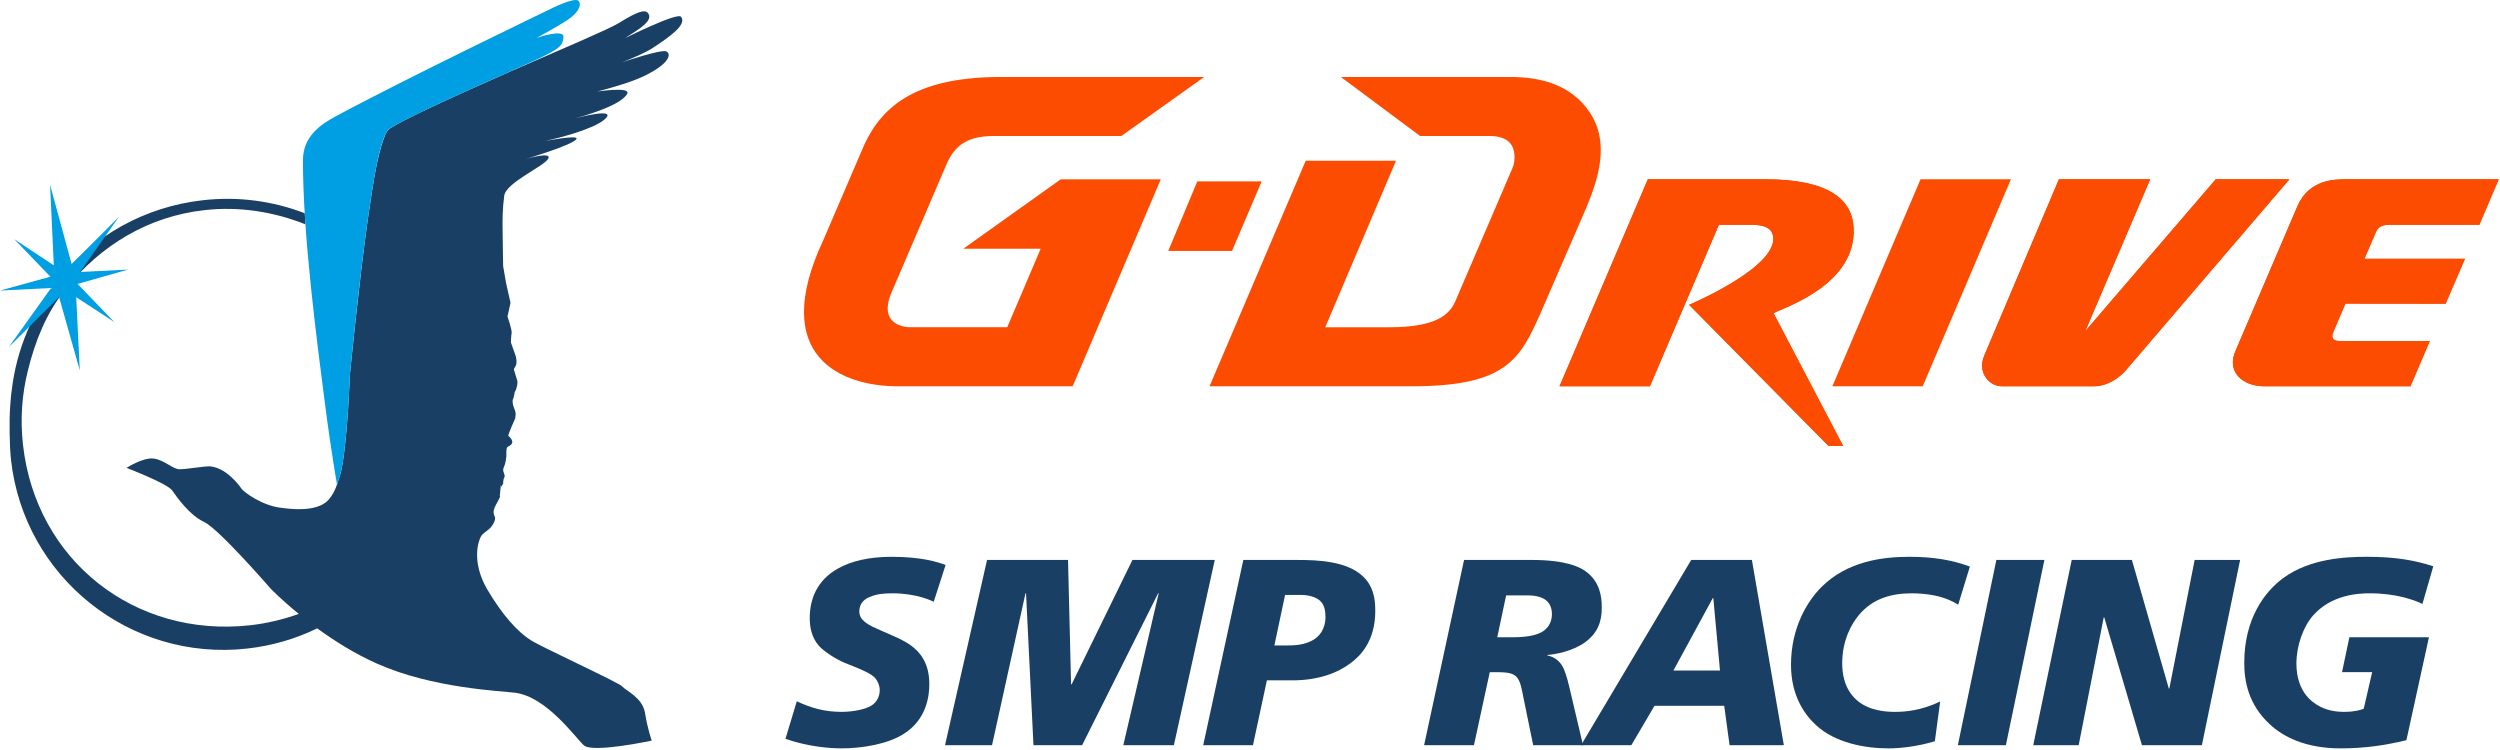
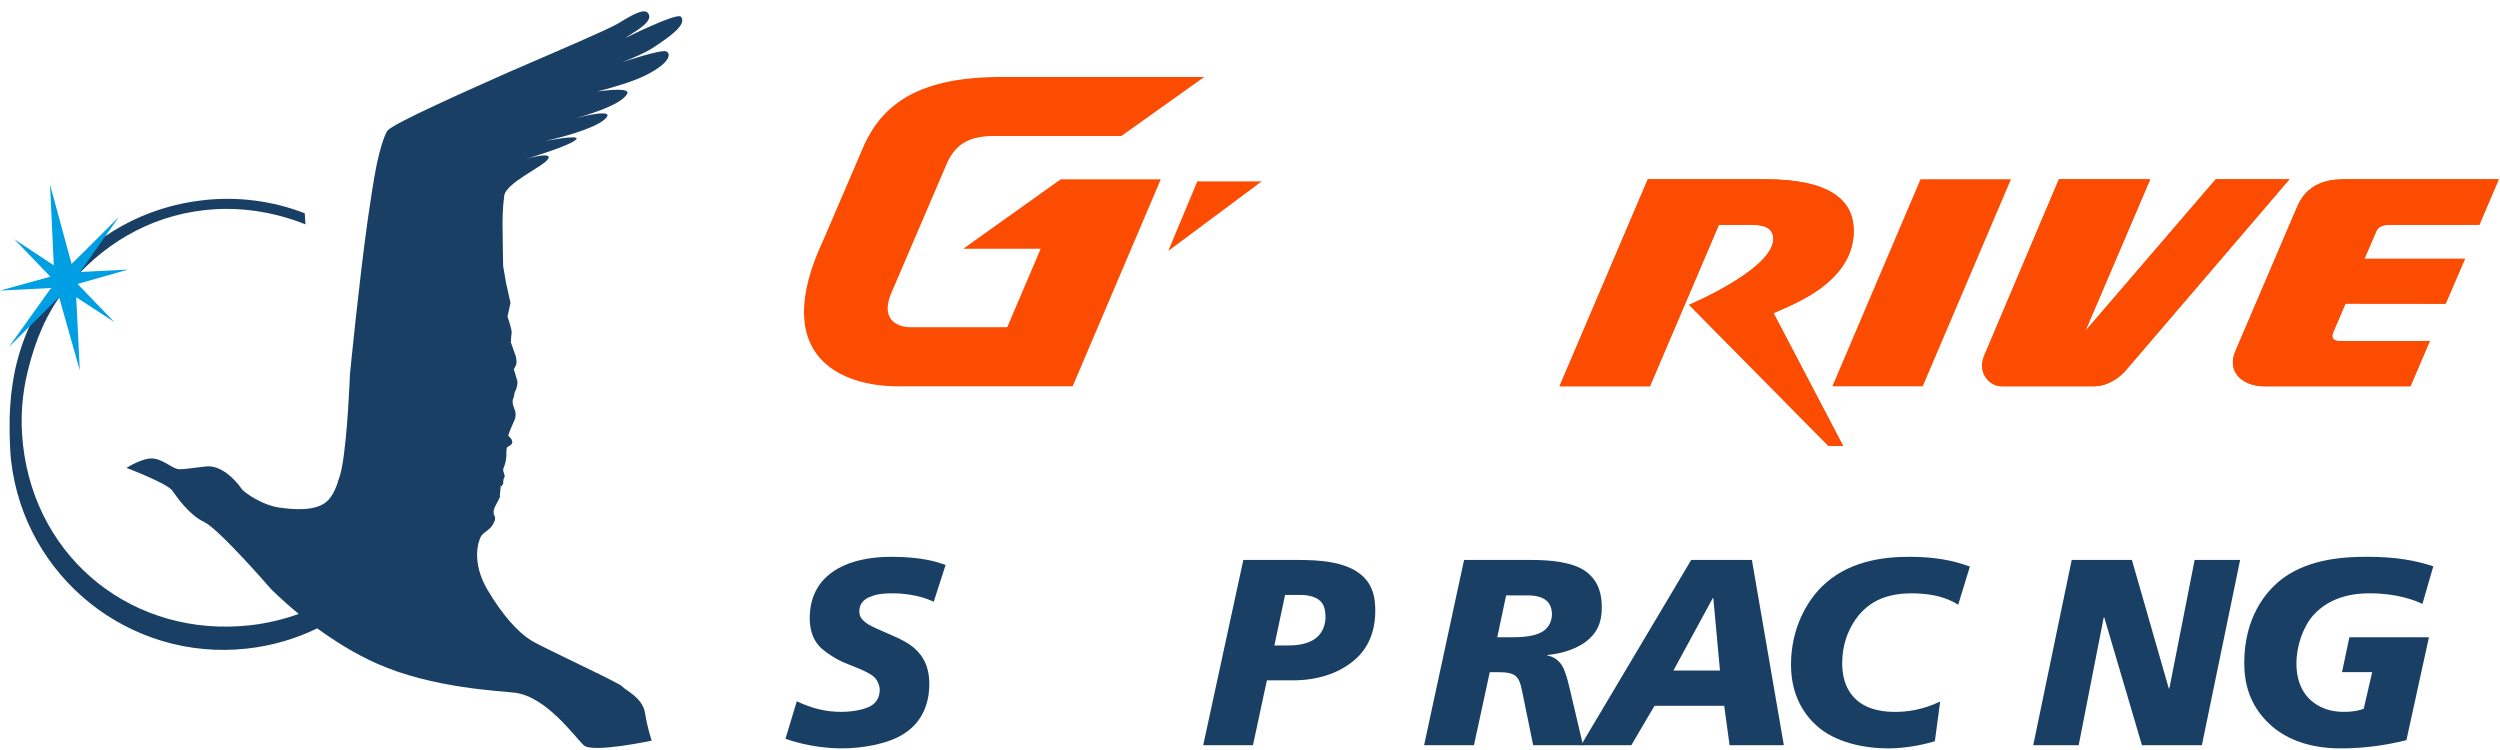
<svg xmlns="http://www.w3.org/2000/svg" width="1064" height="319" viewBox="0 0 1064 319" fill="none">
  <g clip-path="url(#clip0_2381_382)">
    <path d="M289.816 7.108C288.176 5.211 266.173 16.159 266.173 16.159C266.448 15.949 266.819 15.704 267.178 15.458C271.488 12.705 278.365 8.76 275.786 5.57C274.523 3.996 271.59 4.678 263.204 9.898C259.277 12.346 238.651 21.121 217.336 30.351C199.756 38.15 167.84 52.294 164.985 55.52C164.907 55.635 164.823 55.712 164.757 55.826C164.452 56.317 164.159 56.945 163.884 57.58C162.794 60.105 161.675 63.984 160.591 68.85C160.543 69.012 160.508 69.156 160.478 69.306C160.412 69.599 160.346 69.922 160.28 70.215C158.987 76.686 157.82 84.563 156.539 93.326C152.792 119.855 148.931 159.366 148.931 159.366C148.931 159.366 147.956 186.254 145.478 199.081C145.005 201.529 144.454 203.235 143.999 204.45C143.838 205.085 143.628 205.713 143.4 206.347C143.4 206.347 143.365 206.395 143.365 206.413V206.395C142.527 208.778 141.371 211.016 139.767 212.77C134.835 218.301 122.72 216.529 119.398 216.092C111.563 215.135 103.895 209.544 102.836 208.065C101.83 206.575 96.413 199.177 89.476 198.482C87.428 198.285 79.031 199.793 76.271 199.715C73.518 199.614 69.675 195.645 65.323 195.154C60.9 194.604 53.843 199.129 53.843 199.129C53.843 199.129 71.13 205.713 73.254 208.712C75.379 211.681 80.557 219.205 86.866 222.144C93.157 225.077 115.178 250.51 115.178 250.51C115.178 250.51 119.673 255.179 127.149 261.278C120.613 263.612 113.735 265.282 106.601 266.096C57.362 271.621 15.295 238.538 9.794 189.348C8.561 178.532 9.309 167.848 11.901 157.594C14.954 145.24 19.605 133.382 27.811 123.135C42.769 104.352 63.234 92.057 87.075 89.43C101.638 87.778 116.411 90.064 130.005 95.481C129.891 93.907 129.795 92.332 129.693 90.758C116.07 85.509 101.279 83.51 86.345 85.215C61.858 87.969 39.896 100.072 24.573 119.322C13.637 132.945 7.023 149.017 5.012 165.962C4.641 168.314 4.575 170.003 4.329 173.085C3.874 178.843 4.036 189.785 4.689 195.771C10.279 245.661 55.273 281.629 105.236 276.021C115.896 274.836 125.934 271.849 134.997 267.425C142.245 272.693 150.99 278.259 160.496 282.455C183.995 292.918 212.81 294.038 219.251 294.834C232.695 296.599 244.732 313.79 248.491 317.214C252.172 320.62 277.378 315.203 277.378 315.203C277.378 315.203 275.558 310.061 274.523 303.441C273.451 296.845 266.233 293.858 264.838 292.17C263.431 290.47 230.995 275.697 225.805 272.405C220.664 269.143 214.145 262.331 207.345 250.815C200.665 239.239 203.485 230.607 204.622 228.435C205.825 226.28 208.399 225.825 209.925 222.97C211.517 220.067 210.248 219.839 210.105 218.379C209.961 216.888 210.524 215.853 211.906 213.303C213.301 210.807 212.715 211.016 212.715 211.016L213.026 207.886C213.313 204.755 213.026 207.886 213.606 206.814L214.175 205.713C214.175 205.713 214.043 204.241 214.648 203.169C215.211 202.116 213.948 200.996 214.175 199.715C214.432 198.434 214.762 198.608 215.247 196.112C215.654 193.55 215.438 194.813 215.522 192.06C215.654 189.348 216.3 190.599 217.677 189.061C218.958 187.451 216.3 185.458 216.3 185.458C216.3 185.458 216.492 184.254 218.682 179.406C220.873 174.51 218.682 179.406 219.299 177.431C219.951 175.402 218.539 173.714 218.245 171.738C217.952 169.661 218.473 170.41 218.892 167.878C219.317 165.346 218.892 167.878 219.706 165.561C220.484 163.209 220.161 162.09 220.161 162.09L218.682 157.128L219.478 155.697C220.275 154.224 219.46 151.447 219.46 151.447L217.437 145.743C217.437 145.743 217.515 143.001 217.76 141.72C217.97 140.404 215.989 134.711 215.989 134.711L217.276 128.905L215.39 120.489L214.145 113.306C214.145 113.306 213.93 102.484 213.918 98.3C213.834 94.104 213.834 89.04 214.594 83.348C215.294 77.692 231.611 70.796 233.359 67.504C235.077 64.296 223.483 67.749 223.483 67.749C223.483 67.749 243.954 61.68 245.348 59.136C246.402 57.209 231.965 60.028 231.965 60.028C237.543 58.795 252.286 55.144 257.332 50.816C262.994 45.74 247.408 49.649 244.894 50.331C247.437 49.631 264.61 44.944 266.981 39.79C268.346 36.804 254.153 38.958 254.153 38.958C261.258 37.127 269.722 34.613 274.894 31.985C285.111 26.861 285.698 22.983 283.651 21.899C281.58 20.798 264.712 26.52 264.712 26.52C264.323 26.634 264.126 26.717 263.832 26.831C264.305 26.652 264.712 26.52 264.712 26.52C269.59 24.622 274.96 22.318 278.06 20.229C284.579 15.913 292.623 10.496 289.816 7.108Z" fill="#193F65" />
-     <path d="M246.237 0.385C244.645 -1.447 234.206 3.856 234.206 3.856C234.206 3.856 170.548 34.491 142.523 49.707C136.472 52.981 128.996 58.123 128.948 67.981C128.816 99.657 135.029 146.297 138.178 170.851C141.338 195.404 143.463 205.592 143.385 206.4C143.481 205.562 144.63 203.371 145.474 199.073C147.958 186.258 148.928 159.352 148.928 159.352C148.928 159.352 152.771 119.847 156.536 93.312C159.097 75.655 161.3 61.379 164.82 55.722C167.094 52.089 218.457 30.002 227.424 25.812C238.354 20.736 239.569 19.395 239.796 15.726C240.012 12.093 228.346 16.151 228.346 16.151C228.346 16.151 238.402 10.698 242.071 8.106C245.764 5.556 247.829 2.234 246.237 0.385Z" fill="#009EE2" />
    <path d="M34.106 115.764L50.567 92.348L30.491 112.406L21.309 78.623L22.901 112.945L6.063 101.781L21.441 117.757L0 123.665L21.734 122.576L3.747 147.715L25.14 126.436L33.963 157.64L32.436 126.484L48.622 137.043L33.005 120.84L54.512 114.729L34.106 115.764Z" fill="#009EE2" />
-     <path d="M536.959 77.202H509.575L497.214 106.795H524.359L536.959 77.202Z" fill="#FC4C02" />
+     <path d="M536.959 77.202H509.575L497.214 106.795L536.959 77.202Z" fill="#FC4C02" />
    <path d="M817.381 76.3L779.857 164.403H818.309L855.857 76.3H817.381Z" fill="#FC4C02" />
    <path d="M943.026 76.3L887.502 140.909L915.12 76.3H876.285L844.513 151.3C841.395 158.525 846.626 164.403 851.953 164.403H891.088C899.276 164.403 904.831 157.514 904.831 157.514L974.373 76.3L943.026 76.3Z" fill="#FC4C02" />
    <path d="M943.026 76.3L887.502 140.909L915.12 76.3H876.285L844.513 151.3C841.395 158.525 846.626 164.403 851.953 164.403H891.088C899.276 164.403 904.831 157.514 904.831 157.514L974.373 76.3L943.026 76.3Z" fill="#FC4C02" />
    <path d="M998.632 76.3C993.754 76.3 982.89 76.3 977.903 87.499L951.626 148.9C947.305 157.974 954.17 164.403 963.747 164.403H1025.88L1034.14 145.123H995.471C993.951 145.123 993.257 144.591 992.951 144.112C992.383 143.22 992.688 142.154 992.921 141.622L998.219 129.219L1040.85 129.267L1049.1 110.137L1006.29 110.155L1011.32 98.507C1011.61 97.819 1012.52 95.664 1016.94 95.664H1055.21L1063.47 76.3H998.632Z" fill="#FC4C02" />
    <path d="M998.632 76.3C993.754 76.3 982.89 76.3 977.903 87.499L951.626 148.9C947.305 157.974 954.17 164.403 963.747 164.403H1025.88L1034.14 145.123H995.471C993.951 145.123 993.257 144.591 992.951 144.112C992.383 143.22 992.688 142.154 992.921 141.622L998.219 129.219L1040.85 129.267L1049.1 110.137L1006.29 110.155L1011.32 98.507C1011.61 97.819 1012.52 95.664 1016.94 95.664H1055.21L1063.47 76.3H998.632Z" fill="#FC4C02" />
-     <path d="M570.659 32.76L604.394 57.876H633.856C638.435 57.876 641.583 59.121 643.206 61.599C645.378 64.921 644.534 69.626 643.81 71.284L619.293 128.441C616.827 133.798 611.451 139.281 591.28 139.281H564.027L594.147 68.405H555.713L514.777 164.403H600.821C640.614 164.403 646.803 153.198 655.452 133.756L675.247 88.151C679.916 76.76 685.5 60.922 676.486 47.664C668.615 36.076 655.841 32.76 642.804 32.76L570.659 32.76Z" fill="#FC4C02" />
    <path d="M701.32 76.3L663.736 164.403H702.2L731.584 95.664L745.123 95.682C751.091 95.574 753.539 97.25 754.312 99.393C759.16 112.747 718.882 129.74 718.882 129.74L778.194 189.776H784.431L754.82 133.284C759.657 130.728 790.16 121.079 788.897 96.921C788.292 85.033 778.47 76.3 751.373 76.3H701.32Z" fill="#FC4C02" />
    <path d="M426.123 32.76C391.202 32.76 375.975 44.187 367.918 61.413L350.482 102.002C326.874 152.258 358.754 164.403 381.954 164.403H456.524L494.03 76.318H451.424L409.967 105.875H442.912L428.678 139.263H386.982C386.982 139.263 372.874 139.263 379.644 124.005L403.06 69.41C407.148 60.234 413.924 57.888 423.19 57.888H477.228L512.514 32.76L426.123 32.76Z" fill="#FC4C02" />
    <path d="M701.32 76.3L663.736 164.403H702.2L731.518 95.664L745.124 95.682C751.091 95.574 753.539 97.25 754.312 99.393C759.16 112.747 718.882 129.74 718.882 129.74L778.194 189.776H784.431L754.82 133.284C759.657 130.728 790.16 121.079 788.897 96.921C788.292 85.033 778.47 76.3 751.373 76.3H701.32Z" fill="#FC4C02" />
    <path d="M397.387 256.116C396.723 255.781 390.24 252.512 379.795 252.512C375.839 252.512 372.983 252.848 370.122 254.087C368.476 254.763 365.729 256.343 365.729 260.174C365.729 262.084 366.501 263.329 367.938 264.568C369.901 266.25 372.319 267.154 375.294 268.506L380.675 270.871C385.188 272.9 390.025 275.372 392.88 280.334C394.64 283.255 395.52 286.966 395.52 291.138C395.52 296.771 394.089 306.234 384.853 312.202C377.928 316.703 367.052 318.499 358.145 318.499C353.087 318.499 344.073 317.828 334.286 314.452L339.122 298.465C345.497 301.505 351.441 302.966 358.031 302.966C363.418 302.966 368.147 301.84 370.559 300.482C373.534 298.8 374.408 295.986 374.408 293.622C374.408 291.928 373.648 289.899 372.427 288.552C371.325 287.313 369.141 285.961 363.526 283.71L359.576 282.13C355.942 280.669 350.663 277.287 348.466 274.815C345.288 271.092 344.623 266.585 344.623 263.095C344.623 255.104 347.586 247.108 356.493 242.044C362.215 238.775 369.901 236.974 379.466 236.974C392.329 236.974 399.141 239.224 402.445 240.463L397.387 256.116Z" fill="#193F65" />
-     <path d="M454.555 238.321L455.847 291.253H456.081L481.963 238.321H517.009L499.603 317.153H478.078L493.132 252.513H492.899L460.552 317.153H439.842L436.681 252.513H436.448L422.208 317.153H402.204L420.089 238.321H454.555Z" fill="#193F65" />
    <path d="M529.162 238.316H552.165C560.826 238.316 573.354 238.771 580.19 245.415C584.296 249.354 585.319 254.316 585.319 259.949C585.319 272.782 579.046 279.091 574.946 282.131C569.481 286.304 561.281 289.56 550.016 289.56H539.188L533.262 317.154H512.085L529.162 238.316ZM542.378 274.697H548.077C550.237 274.697 555.481 274.697 559.467 271.998C561.167 270.872 564.13 268.053 564.13 262.534C564.13 259.835 563.555 257.692 562.424 256.345C559.916 253.305 554.912 253.191 553.2 253.191H546.933L542.378 274.697Z" fill="#193F65" />
    <path d="M623.108 238.315H651.953C666.325 238.315 672.256 241.249 674.872 243.164C680.918 247.557 681.72 253.866 681.72 258.595C681.72 264.563 680.02 269.291 674.764 273.236C669.06 277.396 661.542 278.521 658.561 278.755V278.976C661.644 279.539 663.93 281.454 665.307 284.154C665.756 285.165 666.786 287.428 668.031 292.941L673.735 317.153H652.522L648.415 297.107C647.625 293.282 647.165 289.559 645.111 287.763C643.178 286.081 639.868 286.081 636.103 286.081H634.044L627.316 317.153H606.097L623.108 238.315ZM637.234 271.207H644.082C651.378 271.207 654.575 269.86 656.059 269.064C659.938 266.927 660.501 263.324 660.501 261.295C660.501 257.805 658.681 256.009 658.112 255.554C655.718 253.525 651.612 253.411 650.696 253.411H641.005L637.234 271.207Z" fill="#193F65" />
    <path d="M719.776 238.321H745.61L759.204 317.159H736.105L733.824 300.375H704.165L694.295 317.159H672.896L675.374 312.975L719.776 238.321ZM729.186 254.542H728.964L712.198 285.393H732.023L729.186 254.542Z" fill="#193F65" />
    <path d="M833.412 257.354C831.269 256.007 828.109 254.433 823.255 253.415C819.861 252.739 816.245 252.518 813.654 252.518C805.058 252.518 797.043 254.654 791.058 261.861C788.113 265.471 784.048 272.216 784.048 282.362C784.048 286.301 784.731 293.059 790.154 297.895C795.463 302.624 802.808 302.971 806.644 302.971C810.942 302.971 817.718 302.402 825.733 298.571L823.476 315.469C815.677 317.827 808.338 318.51 803.705 318.51C793.661 318.51 781.002 316.145 772.879 308.603C768.234 304.318 762.249 296.327 762.249 282.919C762.249 266.931 769.372 255.66 775.243 249.806C786.203 238.888 801.108 236.973 812.63 236.973C822.686 236.973 830.814 238.319 838.38 241.133L833.412 257.354Z" fill="#193F65" />
-     <path d="M870.092 238.321L853.703 317.153H833.262L849.651 238.321H870.092Z" fill="#193F65" />
    <path d="M881.718 238.321H907.337L923.055 293.054H923.27L934.039 238.321H953.396L937.121 317.153H911.61L895.569 262.761H895.347L884.687 317.153H865.347L881.718 238.321Z" fill="#193F65" />
    <path d="M1030.99 257.018C1027.64 255.444 1020.12 252.511 1008.44 252.511C1003.13 252.511 992.146 253.307 984.52 261.866C980.24 266.697 977.355 274.813 977.355 282.469C977.355 288.437 979.091 292.944 981.629 296.098C984.287 299.36 989.261 302.964 997.467 302.964C1001.98 302.964 1004.4 302.287 1006.01 301.617L1009.59 286.072H996.767L999.897 271.21H1033.76L1024.17 315.019C1014.92 317.27 1006.25 318.509 996.078 318.509C981.054 318.509 971.567 313.439 966.024 308.261C956.89 299.809 955.154 289.897 955.154 282.128C955.154 263.207 963.941 251.72 971.801 245.98C983.245 237.648 998.275 236.972 1007.51 236.972C1019.78 236.972 1028.09 238.552 1035.61 241.018L1030.99 257.018Z" fill="#193F65" />
  </g>
  <defs>
    <clipPath id="clip0_2381_382">
      <rect width="1063.47" height="318.509" fill="white" />
    </clipPath>
  </defs>
</svg>